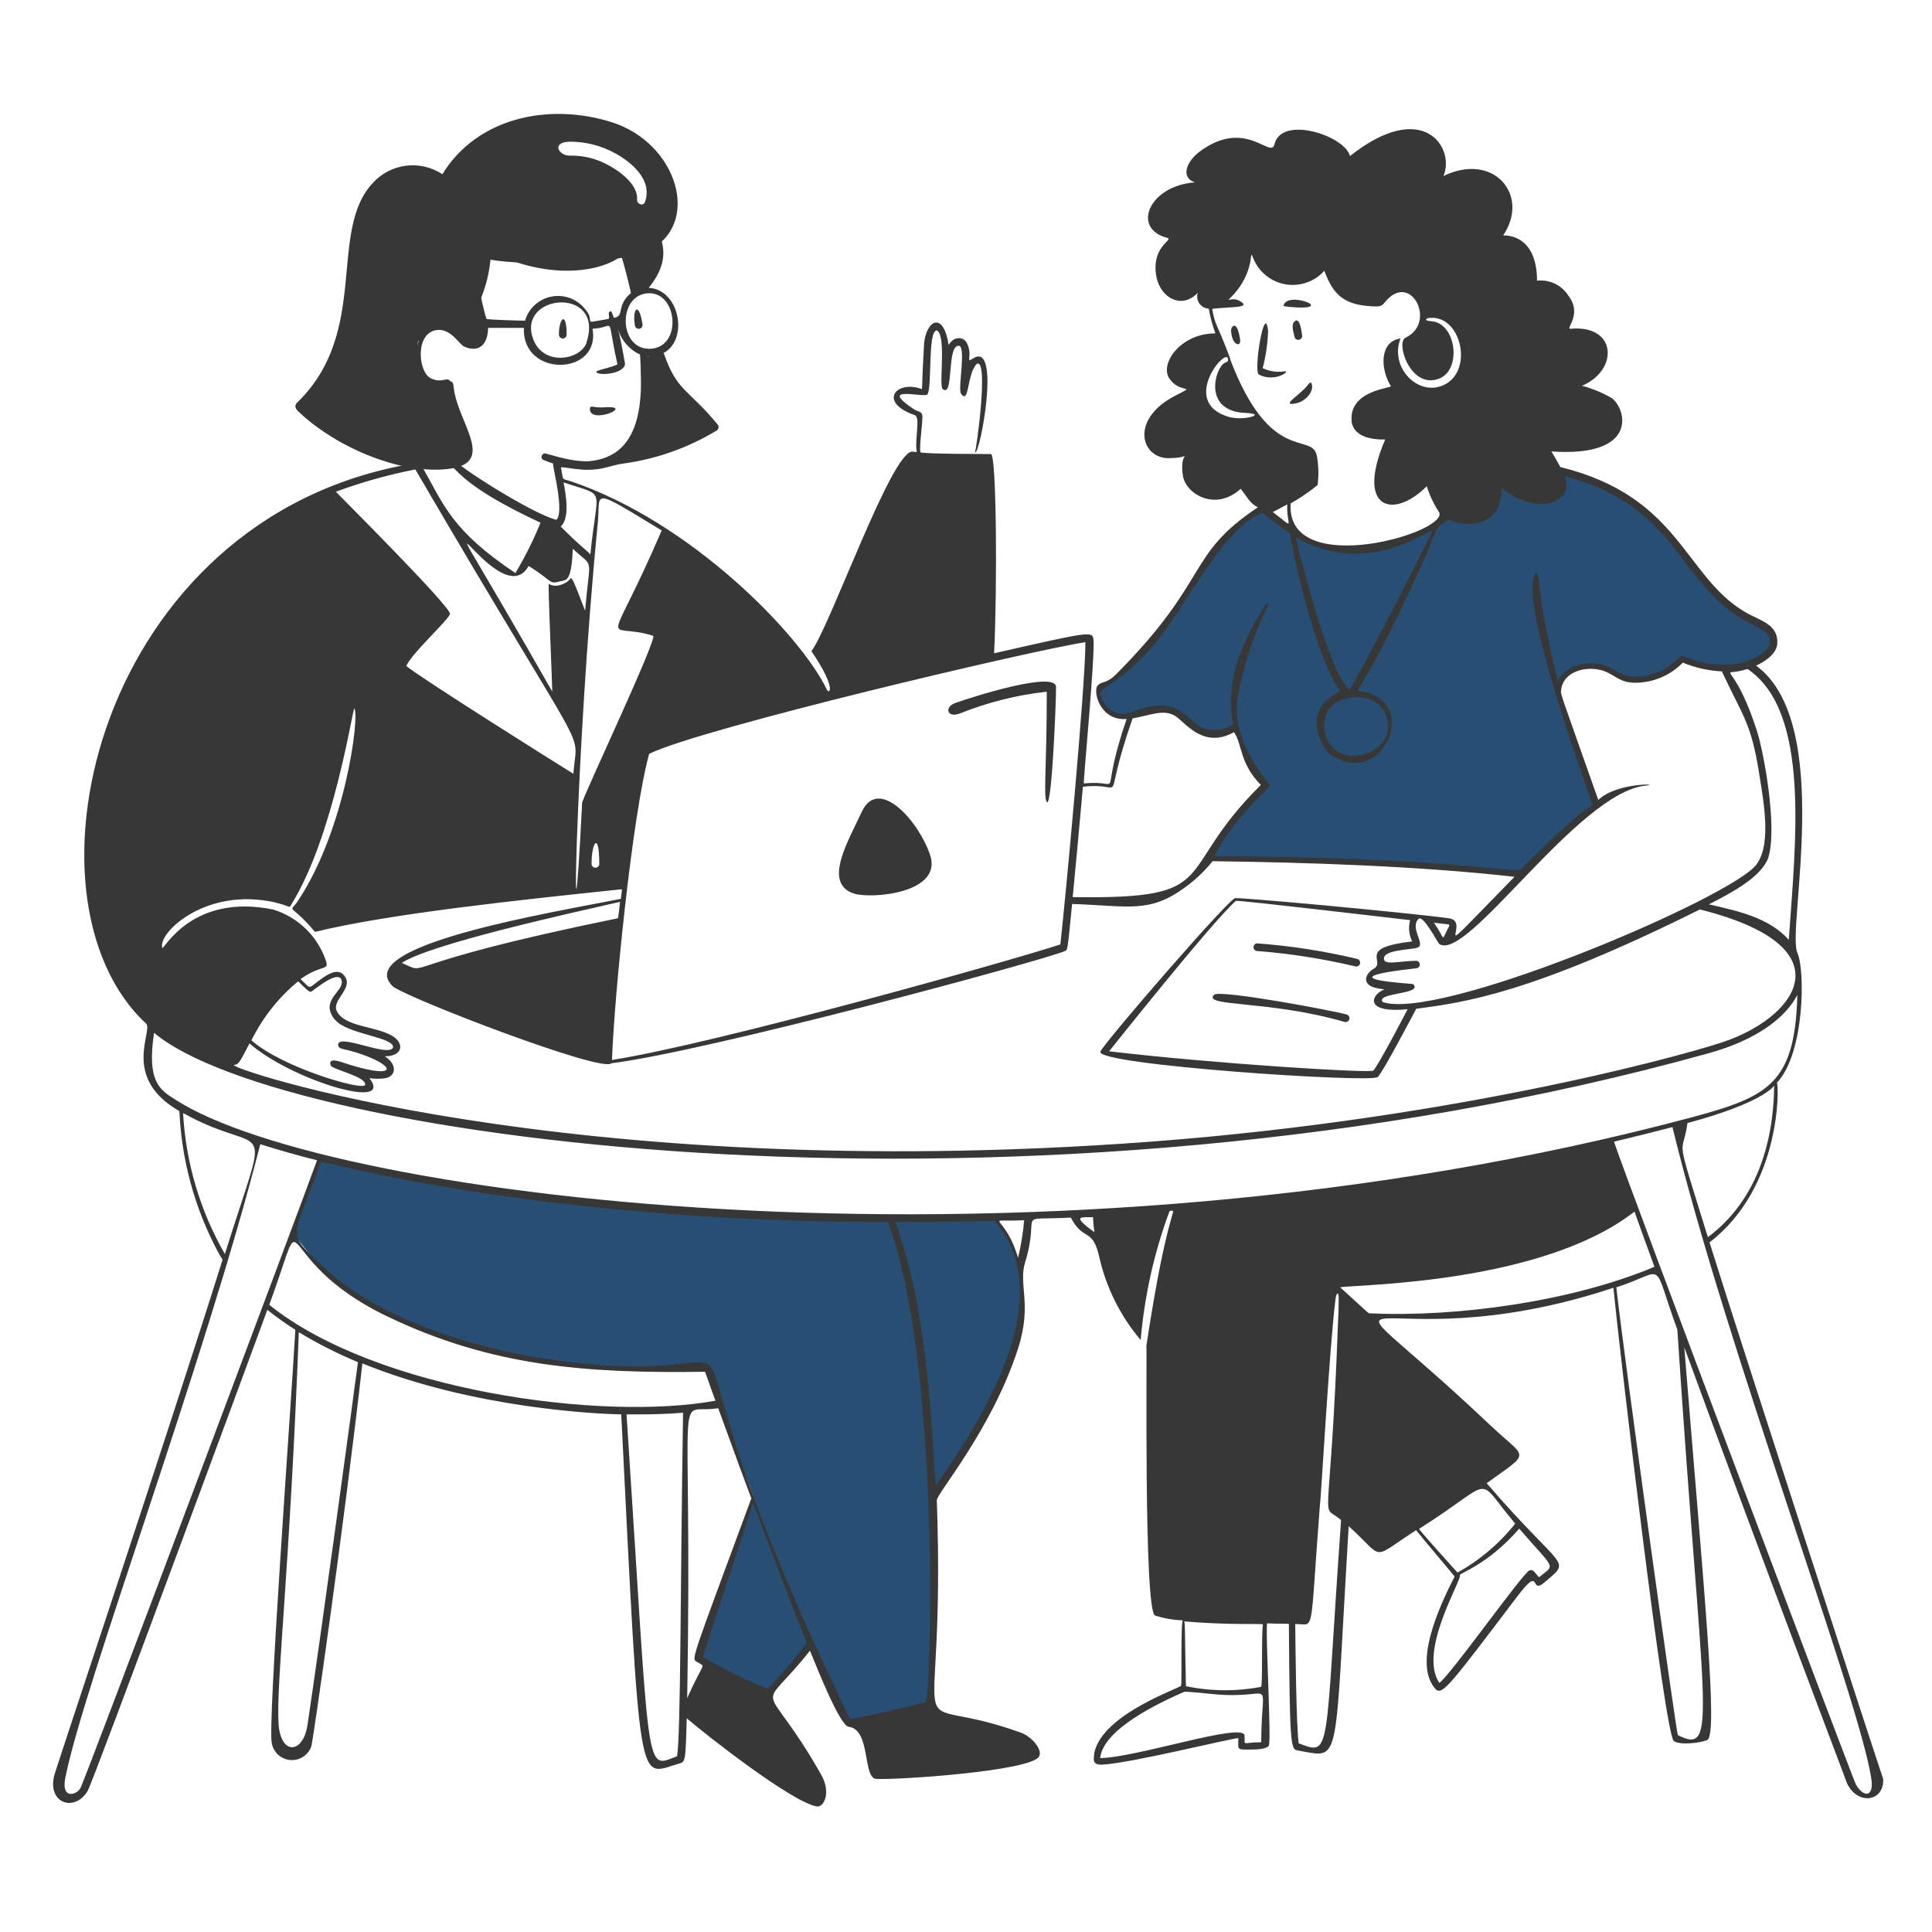
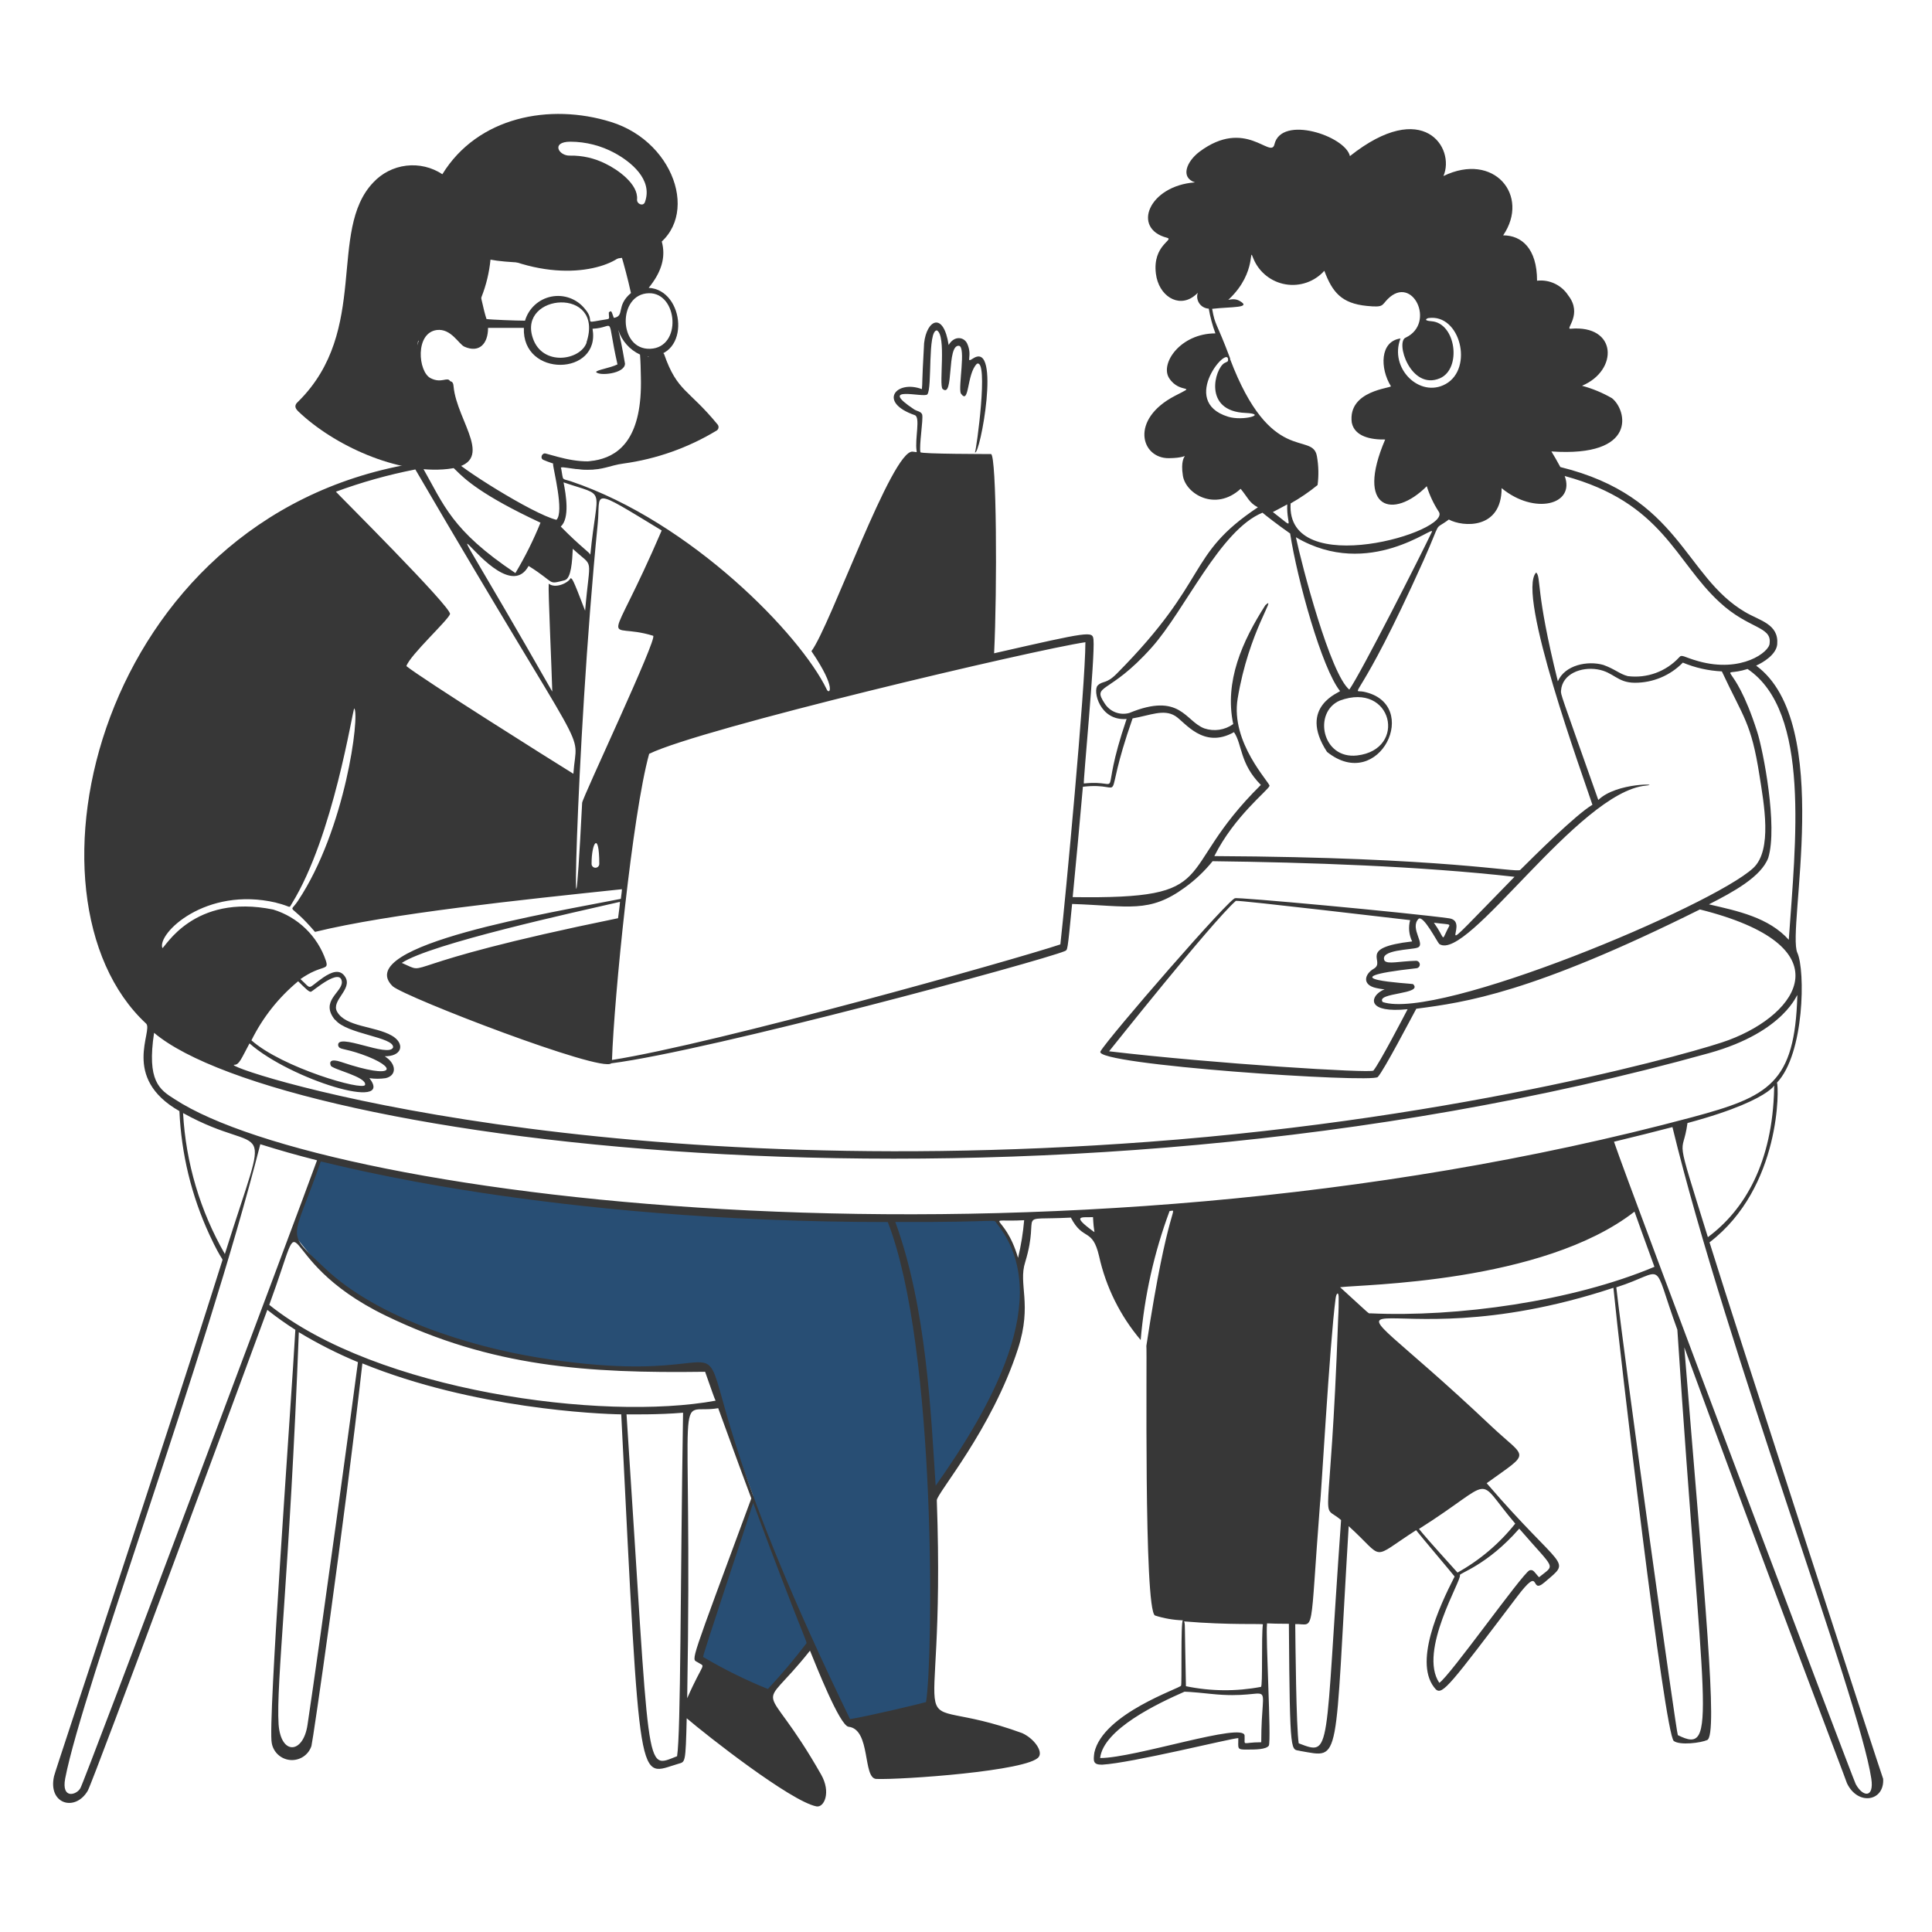
<svg xmlns="http://www.w3.org/2000/svg" width="322" height="322" viewBox="0 0 322 322" fill="none">
-   <path d="M218.2 90.319L210.336 85.117L208.987 85.525L204.21 89.418L199.034 96.893L192.001 106.669L187.224 111.977L183.635 114.246L183.124 115.359L183.635 117.194L185.44 118.969L188.118 119.361L191.688 118.266H194.949L197.315 119.608L200.064 121.846L202.941 122.486L205.947 121.271L207.545 125.746L210.87 130.798L206.394 135.785L201.407 143.01L226.279 143.713L253.964 145.567L260.166 138.918L265.856 133.739L259.782 114.685L261.267 112.319L263.746 111.296H266.751L270.971 113.151H274.872L280.37 109.954L284.079 111.296L291.943 110.657L295.524 108.036L294.692 104.839L287.084 99.915L280.37 91.859L271.739 83.1L261.267 78.948L250.258 77.98L236.588 88.988L226.426 91.529L218.2 90.319Z" fill="#284E74" />
  <path d="M53.37 192.899L48.944 205.728L54.294 212.359L63.86 218.554L75.073 223.18L92.246 227.258L107.536 228.12H117.808L125.492 249.213L116.397 276.422L126.198 283.95L135.215 274.383L141.488 287.322L154.819 284.969L155.603 272.737V249.213L165.915 233.06L170.579 219.652L170.137 212.449L168.375 206.834L165.915 202.777L147.923 203.105L123.537 202.285L97.798 200.727L77.674 197.736L53.37 192.899Z" fill="#284E74" />
-   <path d="M209.806 62.417C212.486 63.878 215.423 61.615 213.963 61.904C212.763 62.07 211.541 61.88 210.448 61.358C210.976 59.338 211.278 57.265 211.347 55.179C210.833 50.123 208.859 61.807 209.806 62.417V62.417ZM217.51 64.696C215.905 66.301 213.914 67.473 215.568 67.296C217.783 67.072 219.275 64.873 218.473 63.717C217.831 64.135 218.248 63.942 217.51 64.696ZM215.648 53.686C215.166 54.264 215.648 55.564 215.76 56.142C215.795 56.3 215.888 56.439 216.02 56.531C216.153 56.624 216.316 56.663 216.476 56.64C216.636 56.618 216.782 56.536 216.884 56.411C216.987 56.286 217.038 56.127 217.028 55.965C216.852 54.521 216.499 52.691 215.648 53.686V53.686ZM206.692 56.639C206.162 52.948 205.087 54.537 205.183 55.147C205.312 57.618 206.869 57.891 206.692 56.639ZM214.685 51.134C223.48 51.985 214.396 48.197 213.914 51.006L214.685 51.134ZM159.216 117.164C157.386 117.806 157.756 119.748 160.019 118.897C164.646 117.039 169.506 115.824 174.464 115.286C174.464 128.319 173.806 133.374 174.56 133.727C175.378 133.406 176.053 115.928 176.004 114.467C175.86 111.771 162.089 116.137 159.216 117.164ZM143.68 135.204C141.32 140.26 137.147 147.161 142.267 148.911C145.14 149.874 157.306 148.911 154.979 142.378C152.925 136.536 146.408 129.506 143.68 135.204V135.204ZM224.443 169.086C222.277 168.46 203.273 164.88 202.342 165.795C200.32 167.834 211.539 166.678 224.09 170.321C224.254 170.368 224.43 170.348 224.579 170.265C224.728 170.182 224.838 170.044 224.885 169.88C224.932 169.716 224.911 169.54 224.829 169.391C224.746 169.242 224.607 169.132 224.443 169.086ZM226.225 159.825C220.724 158.51 215.126 157.64 209.485 157.225C209.314 157.246 209.16 157.334 209.054 157.469C208.949 157.605 208.902 157.777 208.923 157.947C208.944 158.117 209.032 158.272 209.168 158.377C209.303 158.483 209.475 158.53 209.645 158.509C215.111 158.944 220.536 159.797 225.872 161.061C226.036 161.107 226.211 161.087 226.36 161.004C226.509 160.922 226.619 160.783 226.666 160.619C226.713 160.455 226.693 160.279 226.61 160.13C226.527 159.981 226.389 159.871 226.225 159.825V159.825ZM101.179 67.858C99.141 68.083 98.515 67.505 98.338 67.954C97.905 70.924 105.673 67.73 101.179 67.858ZM94.438 55.773C94.438 51.776 93.154 52.964 93.154 55.773C93.154 55.943 93.222 56.106 93.342 56.227C93.463 56.347 93.626 56.414 93.796 56.414C93.967 56.414 94.13 56.347 94.25 56.227C94.371 56.106 94.438 55.943 94.438 55.773V55.773ZM105.818 54.264C105.831 54.347 105.861 54.427 105.906 54.498C105.95 54.57 106.009 54.632 106.077 54.681C106.146 54.731 106.223 54.766 106.305 54.785C106.388 54.804 106.473 54.807 106.556 54.793C106.639 54.78 106.719 54.75 106.791 54.705C106.862 54.661 106.925 54.603 106.974 54.534C107.023 54.465 107.058 54.388 107.077 54.306C107.097 54.224 107.099 54.138 107.086 54.055C106.492 50.187 105.352 51.343 105.818 54.264Z" fill="#373737" />
  <path d="M284.92 207.059C296.909 197.879 296.508 180.994 296.155 180.449C300.761 175.634 300.89 161.67 299.558 158.797C297.76 154.897 305.785 120.518 292.688 110.936C293.844 110.422 296.043 109.106 296.203 107.389C296.492 104.002 293.298 103.457 290.859 102.012C280.667 96.025 280.025 82.752 260.059 77.841C259.32 76.477 259.16 76.236 258.566 75.241C273.011 76.236 271.149 68.323 268.661 66.365C267.095 65.46 265.417 64.763 263.67 64.295C269.753 61.743 269.576 54.087 261.744 54.793C260.813 54.873 263.83 52.402 261.375 49.24C260.823 48.387 260.043 47.705 259.124 47.271C258.206 46.837 257.184 46.669 256.175 46.784C256.175 41.407 253.591 39.225 250.525 39.225C255.035 32.612 249.016 25.245 240.574 29.338C242.58 24.683 237.236 16.305 224.989 26.015C224.219 22.645 213.562 19.13 212.406 24.057C211.812 26.577 207.591 19.531 199.887 25.309C197.785 26.914 196.677 29.562 199.149 30.397C191.493 30.959 188.556 38.085 194.494 39.626C195.778 39.963 192.055 40.83 192.649 45.612C193.098 49.272 196.34 51.374 198.988 49.368C199.871 48.71 199.614 48.566 199.534 49.256C199.512 49.527 199.545 49.799 199.631 50.057C199.717 50.315 199.854 50.553 200.033 50.756C200.213 50.96 200.432 51.126 200.677 51.243C200.922 51.36 201.189 51.426 201.46 51.439C201.703 52.844 202.073 54.225 202.568 55.563C196.757 55.563 193.307 60.571 194.848 63.011C196.629 65.803 199.759 63.942 195.843 65.964C188.251 69.896 190.161 76.412 194.815 76.364C199.47 76.316 196.42 74.599 197.143 79.253C197.592 82.319 202.568 85.32 206.773 81.468C207.96 82.897 208.201 83.811 209.646 84.55C197.592 92.575 201.797 96.475 186.164 112.236C184.351 114.082 183.821 113.392 182.954 114.242C182.088 115.093 183.275 120.197 187.769 119.828C182.842 134.273 187.769 129.827 180.643 130.581C180.483 130.581 182.521 109.508 182.248 106.602C182.088 105.174 181.799 105.206 165.685 108.882C166.214 98.128 166.102 75.899 165.171 75.674C165.011 75.674 153.406 75.674 153.406 75.369C153.15 74.342 153.904 69.928 153.695 69.094C153.503 68.548 152.861 68.564 152.347 68.227C146.12 64.086 153.952 66.349 154.546 65.739C155.413 64.776 154.546 55.066 156.151 55.066C157.756 55.917 156.472 64.038 157.082 64.808C159.056 66.542 157.708 57.377 159.842 57.634C161.014 57.859 159.682 64.471 160.131 65.563C161.592 67.649 161.078 62.353 162.812 60.635C164.834 59.656 162.715 75.08 162.491 75.401C163.309 76.043 166.904 56.687 162.186 59.736C160.805 60.635 162.186 59.351 161.175 57.217C160.613 56.109 159.008 55.933 158.109 57.505C157.258 51.888 154.45 53.252 154.016 57.201C153.599 64.648 153.776 63.524 153.647 64.856C149.394 63.251 146.216 67.023 152.459 69.19C153.439 69.527 152.459 73.09 152.764 75.128C152.764 75.466 152.941 75.353 152.106 75.273C148.672 74.92 138.4 104.307 135.238 108.528C139.619 114.948 138.159 115.895 137.758 114.836C133.408 105.848 115.288 87.022 95.145 80.216C93.54 79.703 93.925 80.216 93.54 78.13C92.368 76.412 109.494 85.224 107.985 59.383C115.223 59.624 114.164 48.293 108.113 47.972C112.11 43.077 110.858 39.048 106.829 34.763C99.238 39.626 91.245 21.634 78.966 26.32C76.061 27.428 75.548 29.161 74.055 31.729C72.611 31.954 71.953 30.911 69.16 32.516C60.669 37.411 62.74 51.246 69.77 56.831C68.502 60.507 69.609 64.584 74.392 64.246C74.392 79.622 75.789 76.059 68.47 77.327C16.307 86.363 1.734 149.6 24.348 170.594C25.6 171.765 20.111 179.614 29.902 185.183C30.215 192.313 31.916 199.313 34.909 205.791C37.14 210.606 37.221 209.563 36.996 210.269C27.462 240.604 9.293 294.757 9.005 296.041C7.961 300.679 12.52 302.027 14.622 298.464C15.553 296.859 41.249 227.363 44.555 218.31C46.052 219.5 47.611 220.609 49.226 221.633C48.536 233.975 44.587 287.438 45.294 290.519C45.425 291.269 45.804 291.954 46.369 292.464C46.934 292.974 47.653 293.281 48.412 293.337C49.172 293.392 49.928 293.192 50.561 292.769C51.194 292.346 51.667 291.724 51.906 291.001C52.147 290.198 57.283 254.872 60.397 227.234C78.854 234.762 99.767 235.677 103.539 235.725C106.749 299.78 106.268 295.928 113.041 293.97C114.228 293.617 114.26 293.97 114.453 286.378C117.663 289.139 131.787 300.23 136.072 301.064C137.356 301.305 138.544 298.737 136.859 295.768C127.068 278.546 125.993 286.491 134.997 275.111C136.008 277.567 139.924 287.55 141.417 287.791C145.189 288.208 143.744 296.41 146.056 296.49C150.164 296.651 171.463 295.174 173.132 292.815C173.838 291.836 172.313 289.733 170.355 288.85C149.105 281.098 157.756 295.543 156.135 250.041C156.135 248.886 165.299 238.277 169.665 224.795C172.089 217.299 169.665 214.057 170.869 210.35C173.517 201.602 168.83 203.432 178.477 202.935C180.531 206.915 182.056 204.54 183.179 209.355C184.318 214.509 186.698 219.308 190.113 223.334C190.738 215.986 192.358 208.756 194.928 201.843C196.533 201.699 194.719 200.142 191.06 224.313C191.204 224.474 190.594 268.354 192.504 269.253C194.006 269.734 195.567 270.004 197.143 270.056C196.757 270.361 197.014 280.938 196.838 280.938C196.838 281.339 183.837 285.56 182.393 292.092C182.2 293.521 182.168 294.115 183.661 294.115C188.62 293.842 205.296 289.685 206.387 289.685C206.387 291.466 206.115 291.611 207.8 291.595C209.228 291.595 211.01 291.595 211.475 290.937C211.909 289.861 210.914 272.64 211.17 270.633C211.17 270.473 210.898 270.633 214.814 270.633C214.974 293.537 215.151 291.37 216.756 291.836C223.609 293.007 222.357 294.516 224.781 254.359C230.976 259.976 228.215 260.04 236.016 255.033C237.075 256.365 242.436 262.705 242.436 262.753C239.868 267.76 235.406 277.391 239.322 281.58C240.43 282.527 241.73 280.793 252.756 266.236C257.089 260.49 254.826 265.947 257.41 263.732C262.081 259.735 260.62 262.127 247.78 247.2C255.308 241.76 254.489 243.3 248.535 237.683C216.082 206.979 227.798 228.229 268.902 214.635C269.897 224.971 277.441 289.059 278.966 290.166C280.009 290.921 283.46 290.487 284.535 290.006C286.381 289.171 284.086 266.188 280.715 224.554C294.277 261.597 307.823 297.036 307.823 297.196C309.621 301 314.099 300.246 313.858 296.474C313.81 296.538 289.526 221.922 284.92 207.059ZM256.512 262.881C255.757 262.095 255.581 261.501 254.907 261.726C253.639 262.368 241.617 279.381 239.884 280.472C236.321 275.208 243.688 263.266 243.319 262.528C243.094 262.223 247.845 260.923 253.205 254.776C259.336 261.87 259.24 260.634 256.496 262.881H256.512ZM252.547 253.925C249.904 257.254 246.632 260.03 242.917 262.095C238.102 256.766 237.444 255.98 236.497 254.824C249.706 246.462 245.566 245.74 252.531 253.925H252.547ZM295.69 181.428C295.417 193.77 290.778 201.651 284.647 206.193C278.885 187.623 280.426 193.256 281.245 187.173C297.295 182.856 295.706 179.646 295.674 181.428H295.69ZM298.145 156.646C294.791 152.907 289.623 151.831 284.824 150.724C288.82 148.686 293.523 146.15 294.711 142.972C296.316 137.707 293.86 125.044 292.865 121.962C288.74 109.042 286.044 113.151 291.26 111.498C301.821 118.624 299.237 140.5 298.129 156.646H298.145ZM235.374 156.903C226.033 157.979 231.088 160.209 228.954 161.461C227.445 162.328 226.931 164.142 229.371 164.671C231.169 165.073 230.976 164.671 230.141 165.201C228.344 166.276 227.878 168.876 234.603 168.202C233.833 169.679 229.965 177.11 228.906 178.426C228.52 178.908 202.214 177.271 184.848 175.216C184.993 175.056 201.877 153.789 205.97 150.146C206.355 149.97 234.86 153.356 235.021 153.356C234.703 154.541 234.823 155.8 235.358 156.903H235.374ZM230.446 166.999C229.243 165.394 237.332 165.763 235.502 164.013C235.342 163.917 219.902 163.163 236.144 161.365C236.292 161.331 236.423 161.245 236.512 161.123C236.601 161 236.643 160.849 236.629 160.698C236.615 160.547 236.547 160.406 236.437 160.301C236.328 160.197 236.183 160.136 236.032 160.129C233.143 160.209 231.345 160.739 230.767 160.129C229.82 158.283 235.261 158.3 236.176 157.962C237.781 157.529 234.876 154.752 236.417 153.147C237.22 152.425 239.547 157.032 239.884 157.337C244.554 160.434 263.028 131.994 274.311 130.934C277.104 130.661 269.496 130.324 266.382 133.326C259.962 115.157 260.123 115.799 260.171 115.093C260.38 112.3 263.525 111.113 266.238 111.562C268.95 112.011 269.528 113.777 272.449 113.793C273.944 113.801 275.424 113.508 276.803 112.931C278.181 112.355 279.43 111.507 280.474 110.438C282.54 111.299 284.739 111.793 286.975 111.899C290.602 119.667 291.87 120.421 293.25 129.265C293.972 133.871 295.449 141.672 292.207 144.673C285.386 150.997 239.675 170.16 230.43 166.999H230.446ZM239.001 153.789C242.211 154.207 241.73 153.789 241.104 155.186C240.253 156.967 240.847 156.406 238.985 153.789H239.001ZM204.67 69.447C196.276 66.847 205.055 56.992 204.67 60.122C204.67 60.282 204.205 60.427 204.076 60.507C202.471 61.422 200.449 68.532 207.575 68.821C211.427 68.997 207.158 70.233 204.67 69.447ZM205.055 59.817C202.648 53.397 202.552 54.408 202.022 51.471C205.232 51.102 208.699 51.358 206.612 50.155C205.473 49.497 204.349 50.267 204.863 49.834C209.678 45.259 207.96 40.669 208.923 43.157C209.387 44.257 210.12 45.222 211.057 45.962C211.993 46.702 213.101 47.194 214.278 47.391C215.456 47.588 216.663 47.484 217.79 47.089C218.916 46.694 219.924 46.02 220.72 45.131C222.068 48.71 223.577 50.572 227.83 50.989C230.671 51.262 230.222 50.909 231.297 49.834C235.422 45.709 239.322 53.846 234.314 56.254C232.485 56.896 235.101 65.145 239.996 63.043C243.656 61.438 242.66 53.846 238.584 53.541C237.075 53.429 237.845 53.044 238.086 53.011C243.383 52.257 245.63 61.406 240.943 64.006C236.642 66.397 231.49 61.406 233.416 56.414C229.965 56.88 229.981 61.39 231.811 64.359C232.035 64.712 224.604 65.001 225.294 70.426C225.76 72.769 228.504 73.299 230.864 73.251C225.84 84.967 232.244 86.604 237.797 81.035C238.255 82.514 238.914 83.924 239.755 85.224C242.372 88.546 214.284 96.844 215.103 83.908C216.686 83.017 218.189 81.991 219.597 80.842C219.807 79.241 219.769 77.617 219.484 76.027C218.762 71.838 211.78 77.761 204.991 59.785L205.055 59.817ZM224.941 114.981C221.731 112.509 216.916 93.987 215.985 89.541C228.232 96.764 239.274 87.278 238.648 88.642C236.77 92.591 226.835 112.172 224.877 114.948L224.941 114.981ZM226.177 125.911C220.319 126.569 218.81 118.688 223.304 116.762C232.067 113.52 234.635 124.932 226.177 125.911ZM212.117 85.352C212.117 85.352 213.562 84.614 214.541 84.068C214.38 87.712 216.098 88.37 212.117 85.32V85.352ZM184.126 117.26C181.943 113.953 184.8 115.928 191.942 107.919C197.512 101.691 203.338 88.322 210.416 85.449C210.817 85.802 212.968 87.487 215.022 88.915C216.226 96.7 220.319 111.385 223.336 115.173C223.481 115.35 216.194 117.693 221.17 125.317C229.901 132.315 237.059 117.292 227.269 115.286C224.973 114.836 226.241 117.95 237.252 93.425C240.462 86.203 238.776 88.61 241.473 86.588C243.8 87.856 250.268 88.289 250.268 81.356C255.725 85.866 262.579 84.148 260.781 79.334C277.152 83.779 279.126 93.522 286.621 100.391C291.436 104.853 295.321 104.372 294.935 107.228C294.935 108.625 290.281 112.22 283.058 110.198C280.587 109.508 280.314 108.994 279.848 109.572C278.774 110.735 277.437 111.624 275.949 112.166C274.461 112.708 272.865 112.886 271.294 112.685C269.929 112.332 269.159 111.514 267.233 110.824C264.617 110.069 260.813 110.824 259.641 113.552C255.854 98.305 256.897 96.282 256.03 95.416C252.66 98.85 263.879 129.474 265.403 134.128C262.675 135.733 255.613 142.747 253.382 144.978C252.82 145.54 241.152 142.875 202.391 142.683C205.729 136.022 211.299 131.785 211.588 130.982C211.684 130.453 205.055 123.792 206.275 116.441C208.121 105.206 212.936 99.011 210.898 100.857C207.046 106.859 204.044 113.584 205.537 120.678C204.849 121.173 204.054 121.496 203.217 121.622C202.379 121.747 201.524 121.671 200.722 121.401C197.512 120.197 196.741 115.318 188.203 118.833C187.444 119.041 186.639 119.001 185.905 118.718C185.172 118.435 184.548 117.924 184.126 117.26ZM188.765 119.731C191.686 119.234 193.933 118.126 195.875 119.33C197.48 120.325 200.529 124.916 205.665 122.027C207.078 124.097 206.58 127.227 210.143 130.822C195.136 145.652 204.253 149.889 178.781 149.52C179.167 145.588 180.049 136.183 180.483 131.127C188.347 130.196 183.259 135.444 188.765 119.731ZM180.9 107.036C180.9 114.387 177.546 150.098 176.727 157.401C169.135 159.937 119.284 173.948 101.998 176.661C102.351 166.276 105.401 135.653 108.194 125.638C116.796 121.401 172.57 108.256 180.9 107.036ZM66.945 160.498C71.76 157.288 95.931 152.008 103.33 150.307C103.33 150.692 103.058 152.65 103.009 153.035C64.281 160.948 72.033 162.697 66.993 160.498H66.945ZM110.28 88.418C101.132 109.684 100.65 103.409 108.852 105.96C109.702 106.233 97.071 132.924 97.023 133.807C95.081 172.167 95.835 125.59 99.623 87.262C100.153 81.982 98.034 80.971 110.296 88.418H110.28ZM99.88 143.983C99.88 144.153 99.812 144.316 99.692 144.437C99.571 144.557 99.408 144.625 99.238 144.625C99.067 144.625 98.904 144.557 98.784 144.437C98.663 144.316 98.596 144.153 98.596 143.983C98.58 140.356 99.88 138.462 99.88 143.983ZM93.925 80.393C101.26 82.913 99.527 80.73 98.387 92.478C98.387 92.141 96.894 91.259 93.46 87.76C95.001 86.363 94.326 82.431 93.925 80.393ZM94.118 96.7C95.209 96.427 95.37 93.49 95.466 91.467C99.093 94.838 98.323 92.334 97.52 101.787C95.37 96.154 95.386 96.491 95.097 96.363C94.695 97.165 92.561 98.16 91.453 97.277C91.341 98.417 91.951 111.562 92.047 115.269C65.805 69.222 83.043 103.633 88.099 94.324C92.769 97.245 91.116 97.454 94.15 96.7H94.118ZM108.161 48.871C112.976 48.774 113.715 57.923 108.37 58.132C103.025 58.34 102.897 48.967 108.161 48.871ZM103.555 42.627C103.94 43.895 104.647 46.479 105.16 48.839C102.608 50.973 104.197 52.691 102.303 52.979C101.95 52.081 101.95 51.567 101.469 52.081C101.469 53.413 101.902 53.044 100.104 53.381C97.071 53.926 99.334 53.605 97.488 51.487C96.835 50.665 95.968 50.039 94.983 49.677C93.998 49.314 92.932 49.229 91.901 49.431C90.871 49.633 89.916 50.115 89.141 50.822C88.366 51.53 87.8 52.437 87.505 53.445C86.109 53.445 81.791 53.284 81.085 53.172C80.122 50.331 78.389 40.204 78.373 40.075C90.394 47.522 100.49 45.227 103.555 42.627ZM97.777 57.072C96.782 60.057 90.41 61.133 88.805 56.35C86.253 48.871 100.843 47.731 97.745 57.072H97.777ZM71.76 63.027C69.674 61.951 69.144 55.483 72.803 55.002C75.179 54.713 76.447 57.345 77.394 57.778C79.833 58.87 81.342 57.345 81.342 54.649H87.312C86.975 62.995 100.153 62.674 98.756 54.793C102.769 54.617 100.955 52.048 102.913 60.732C101.629 61.358 99.446 61.646 99.35 61.999C99.799 62.706 104.165 62.304 104.165 60.603C103.667 57.698 103.298 55.949 103.042 54.986C103.33 55.884 103.801 56.712 104.425 57.419C105.05 58.127 105.813 58.697 106.669 59.094C106.765 60.33 106.781 61.261 106.813 62.898C107.311 82.511 92.368 75.064 92.176 77.343C92.176 78.146 94.086 85.368 92.737 86.636C88.757 85.673 75.917 77.504 75.516 76.445C75.5 58.003 75.468 64.921 71.76 63.027ZM90.089 87.102C88.911 90.009 87.511 92.82 85.9 95.512C75.227 88.37 74.007 84.181 70.348 77.761C78.966 76.284 70.332 77.905 90.089 87.118V87.102ZM69.224 78.242C99.206 129.602 96.14 120.63 95.562 128.96C91.614 126.521 70.348 113.135 67.731 111.016C68.358 109.154 74.649 103.409 75.002 102.349C75.355 101.29 55.919 81.966 55.983 81.95C60.265 80.371 64.666 79.136 69.144 78.258L69.224 78.242ZM46.064 150.467C48.68 151.093 48.07 151.526 48.632 150.612C55.582 139.377 58.743 118.319 59.048 118.062C59.979 119.202 57.604 138.221 49.643 150.162C48.135 152.425 48.118 150.162 52.5 155.314C65.035 152.249 86.719 149.986 103.651 148.204C103.651 148.621 103.523 149.295 103.475 149.809C92.481 152.008 58.39 157.513 65.452 164.382C67.667 166.26 100.281 178.827 101.87 177.222C118.417 175.104 173.453 160.193 177.497 158.508C177.931 158.219 177.883 158.893 178.685 150.66C188.187 150.981 191.525 152.265 197.48 147.915C199.208 146.666 200.762 145.192 202.102 143.534C217.911 143.726 236.658 144.352 252.419 146.134C236.594 162.328 245.678 153.613 241.505 153.051C234.491 152.088 205.697 149.44 205.874 149.713C205.424 149.087 184.624 173.033 183.404 175.248C182.184 177.463 228.633 180.545 229.628 179.502C230.623 178.458 235.197 169.679 236.048 168.122C244.201 167.063 255.308 165.522 283.315 151.575C307.551 157.641 299.895 168.925 288.13 173.338C284.021 174.943 244.586 186.339 191.445 190.303C94.278 197.542 35.937 177.463 39.082 177.463C39.869 177.463 40.222 176.436 41.586 173.9C48.456 179.951 65.886 185.28 61.568 179.694C62.462 179.826 63.371 179.826 64.265 179.694C65.966 179.309 66.078 177.688 64.714 176.484C64.024 175.89 63.928 176.083 64.538 176.035C67.202 175.842 67.362 173.772 65.292 172.6C62.499 170.995 57.588 171.172 56.175 168.604C55.148 166.742 58.808 164.864 57.54 162.826C56.657 161.413 55.245 161.991 53.864 162.922C51.072 164.864 52.083 165.024 50.077 163.179C53.736 160.627 54.892 161.879 54.298 160.065C53.611 158.06 52.459 156.247 50.935 154.774C49.412 153.301 47.561 152.21 45.534 151.591C32.197 148.862 27.478 158.011 27.061 158.011C26.162 155.587 34.283 147.707 45.984 150.435L46.064 150.467ZM55.887 169.984C57.797 172.375 65.661 172.825 65.517 174.558C64.843 176.388 55.967 171.926 56.368 174.285C56.625 174.992 57.139 174.622 60.284 175.714C66.464 177.881 66.126 180.127 56.818 176.982C55.1 176.404 54.859 176.982 55.132 177.608C55.405 178.234 61.167 179.469 60.846 180.818C60.509 181.861 47.027 177.929 41.907 173.387C43.779 169.595 46.432 166.242 49.691 163.548C50.991 164.816 51.537 165.394 51.858 165.281C52.179 165.169 56.801 161.124 56.978 163.676C57.01 165.41 53.303 166.838 55.806 169.952L55.887 169.984ZM30.592 185.552C44.732 193.369 45.229 184.284 37.477 209.001C33.353 201.826 30.967 193.784 30.512 185.52L30.592 185.552ZM13.402 298.015C12.825 299.138 10.192 299.989 10.866 296.41C13.803 281.226 34.026 227.395 43.384 190.704C46.915 191.812 49.29 192.47 52.837 193.385C50.189 200.752 14.06 297.004 13.402 298.015ZM51.248 287.502C50.526 292.317 46.818 292.59 46.433 287.406C45.984 280.52 48.263 262.496 49.804 222.034C52.959 223.942 56.253 225.611 59.658 227.026C59.032 231.921 53.367 273.426 51.248 287.502ZM112.848 292.702C107.327 294.821 108.45 296.875 104.422 235.725C105.176 235.725 109.766 235.805 113.843 235.452C113.378 264.807 113.474 288.658 112.848 292.702ZM44.876 217.476C51.922 198.216 44.379 209.627 64.281 219.273C81.936 227.828 97.857 228.903 117.519 228.631C118.45 231.263 119.124 233.237 119.268 233.446C100.425 236.912 62.788 231.841 44.876 217.476ZM114.533 283.04C115.48 227.523 112.158 235.998 119.701 234.698C122.703 242.995 124.179 246.928 125.223 249.736C114.854 277.808 115.207 276.411 116.235 277.021C117.695 277.984 117.358 276.636 114.533 283.04ZM134.403 273.892C132.392 276.534 130.249 279.073 127.983 281.499C124.253 279.992 120.642 278.206 117.182 276.155C117.037 276.058 124.051 255.177 125.528 250.475C133.504 271.966 134.58 273.667 134.403 273.892ZM154.337 283.682C153.535 283.923 144.9 285.993 141.674 286.523C101.709 204.17 138.095 234.12 89.559 226.239C78.325 224.393 62.933 219.691 54.169 211.393C47.428 204.973 48.68 207.38 53.463 193.577C56.031 194.091 91.213 203.673 147.965 203.673C156.167 224.714 155.509 276.781 154.337 283.682ZM155.942 247.602C155.156 235.805 154.45 217.957 149.217 203.657C167.595 203.753 165.412 203.015 166.166 203.962C175.941 216.208 164.818 235.051 155.958 247.602H155.942ZM169.665 209.611C167.402 201.891 163.502 203.753 170.692 203.368C170.513 205.472 170.175 207.559 169.681 209.611H169.665ZM182.329 205.31C178.316 202.405 180.451 202.951 182.168 202.854C182.296 205.422 182.521 205.438 182.345 205.31H182.329ZM210.191 290.375C206.869 290.375 207.511 291.145 207.431 289.267C207.318 286.94 189.182 293.007 183.356 293.007C183.901 288.192 192.986 283.891 197.416 281.949C197.416 281.949 198.427 281.949 201.845 282.318C212.92 283.49 210.207 278.578 210.207 290.375H210.191ZM197.351 270.232C204.895 270.874 210.496 270.569 210.48 270.73C210.207 272.736 210.48 281.082 210.159 281.146C206.024 281.929 201.776 281.89 197.656 281.034C197.416 269.638 197.544 270.906 197.351 270.232ZM29.131 183.209C26.563 181.604 24.461 180.176 25.68 172.135C46.899 190.111 171.736 207.011 284.84 175.521C297.68 171.942 299.574 165.362 299.558 165.891C299.14 180.513 294.871 182.76 281.999 186.21C174.689 214.924 54.731 199.933 29.131 183.209ZM216.451 290.552C216.034 287.871 215.905 273.827 215.873 270.682C219.244 270.585 218.232 273.378 220.014 250.459C220.126 250.555 221.619 223.719 222.598 216.433C222.726 215.421 223.144 215.181 223.112 216.433C223.112 217.235 223.112 218.294 223.031 219.643C221.699 256.927 219.821 250.138 223.513 253.348C220.72 292.542 222.004 292.67 216.451 290.552ZM228.392 218.888C228.007 218.888 228.665 219.386 223.352 214.539C226.803 214.073 257.057 213.897 272.417 201.939C273.717 205.583 273.412 204.732 275.74 211.136C262.049 216.898 242.821 219.562 228.392 218.888ZM279.64 289.187C279.399 288.898 270.957 228.342 269.384 214.555C277.954 211.826 275.13 209.483 279.559 221.617C283.748 285.913 286.525 292.638 279.64 289.187ZM309.284 297.341C308.883 296.634 271.534 197.831 268.999 190.287C272.209 189.517 276.301 188.49 278.741 187.848C287.697 224.763 309.862 282.976 311.884 296.442C312.382 299.716 310.472 299.54 309.284 297.341Z" fill="#373737" />
  <path fill-rule="evenodd" clip-rule="evenodd" d="M90.554 76.644C92.496 77.483 94.522 77.911 96.666 78.194C96.666 78.194 97.194 78.277 97.954 78.277C100.483 78.345 101.668 77.561 103.89 77.26C109.416 76.505 114.727 74.621 119.492 71.724C119.634 71.615 119.727 71.455 119.751 71.278C119.776 71.102 119.73 70.922 119.623 70.779C114.734 64.809 112.877 65.308 110.689 59.037C110.4 58.21 107.692 59.599 107.692 59.599C107.68 63.249 107.692 57.462 107.692 61.117C107.692 67.752 107.516 74.849 101.052 76.517C97.088 77.536 93.399 76.243 90.945 75.588C90.363 75.427 89.93 76.343 90.554 76.644Z" fill="#373737" />
  <path fill-rule="evenodd" clip-rule="evenodd" d="M49.734 66.896C61.685 55.054 54.561 38.453 62.204 30.42C63.649 28.862 65.601 27.867 67.711 27.614C69.821 27.361 71.953 27.865 73.726 29.037C79.613 19.463 91.621 17.146 101.845 20.331C112.987 23.804 116.98 37.407 108.035 41.785C103.348 44.079 86.892 44.274 81.748 43.277C81.336 47.537 79.743 51.597 77.147 55C76.881 55.321 76.509 55.764 76.067 55.377C75.588 54.946 75.026 54.619 74.415 54.417C73.803 54.215 73.157 54.142 72.516 54.203C71.875 54.263 71.519 54.687 70.957 55C70.394 55.314 70.271 55.959 69.882 56.472C69.525 57 69.671 57.345 69.543 57.97C69.416 58.596 69.76 59.125 69.882 59.751C70.005 60.378 69.699 60.86 70.052 61.391C70.405 61.923 70.034 62.407 70.564 62.763C72.101 63.779 73.197 63.631 74.918 63.544C75.457 63.518 75.558 63.969 75.594 64.381C76.126 70.368 83.042 77.224 74.629 78.165C66.216 79.106 55.564 74.185 49.709 68.559C48.782 67.678 49.445 67.182 49.734 66.896ZM94.998 25.935C97.049 25.898 99.079 26.359 100.913 27.278C102.95 28.256 106.408 30.686 106.175 33.234C106.106 33.998 107.204 34.466 107.49 33.678C108.866 29.881 105.036 26.914 102.482 25.52C100.207 24.279 97.659 23.625 95.068 23.616C91.753 23.62 93.121 26.014 94.998 25.935Z" fill="#373737" />
</svg>